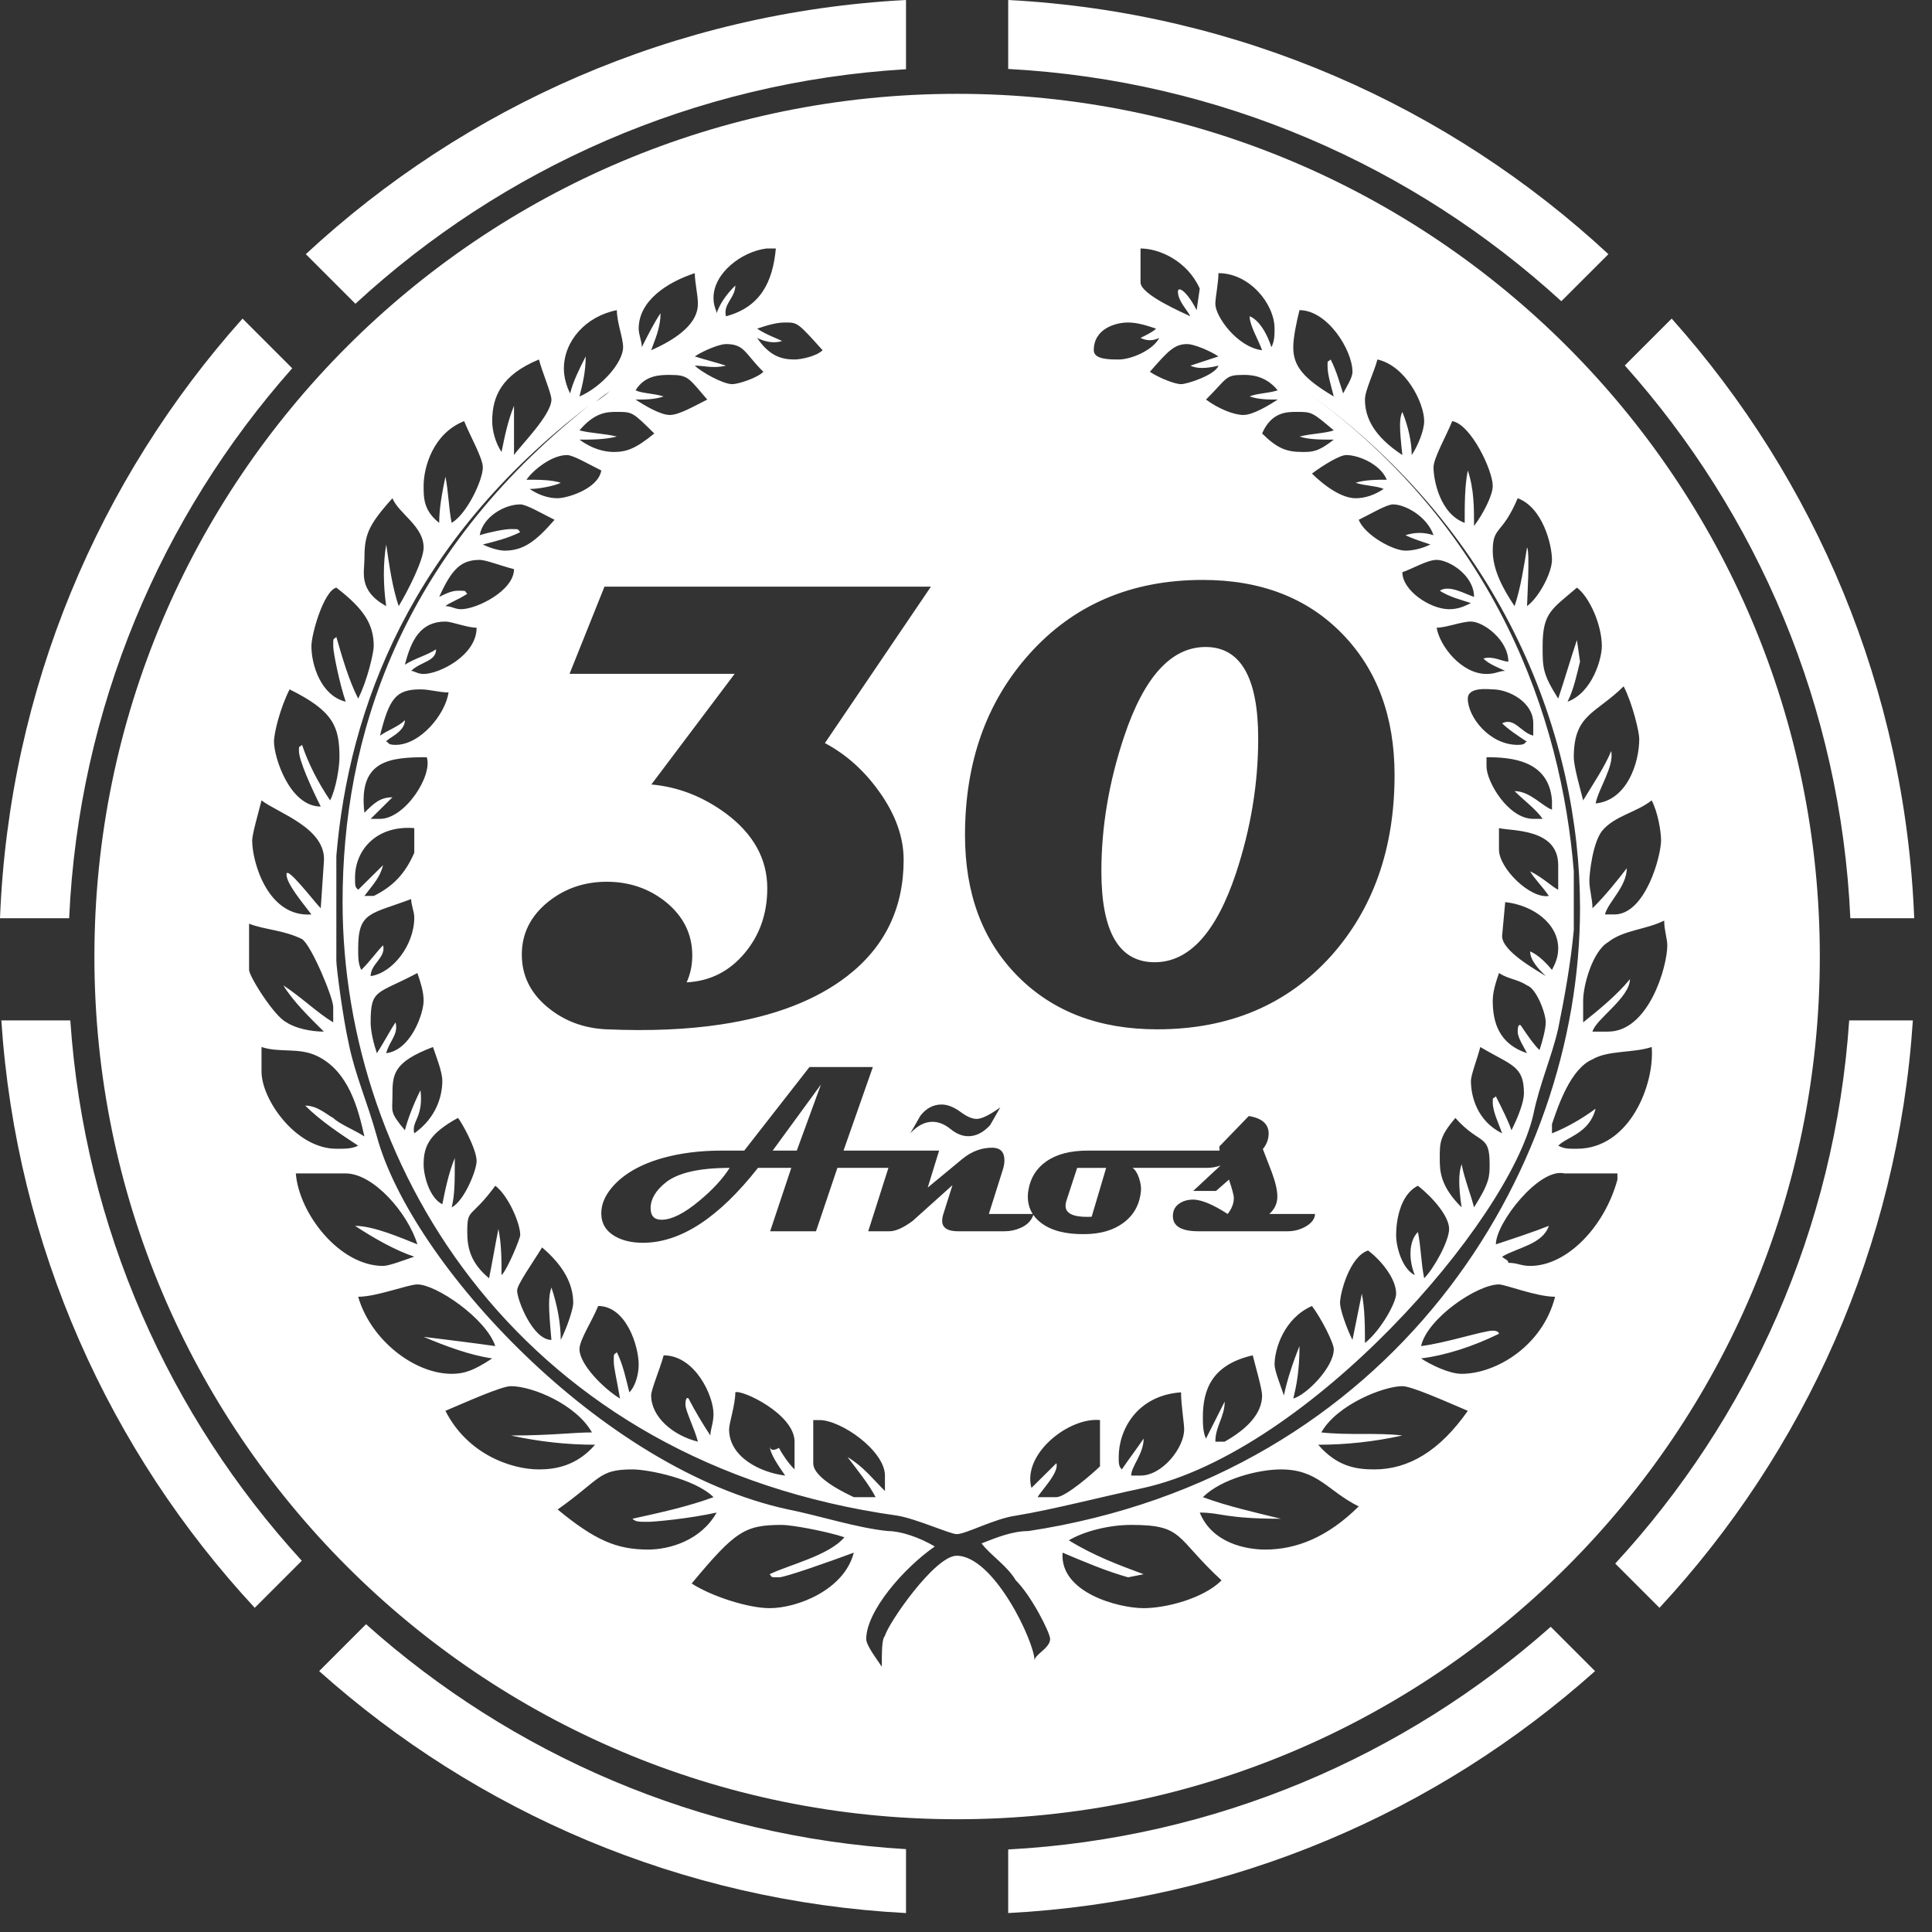
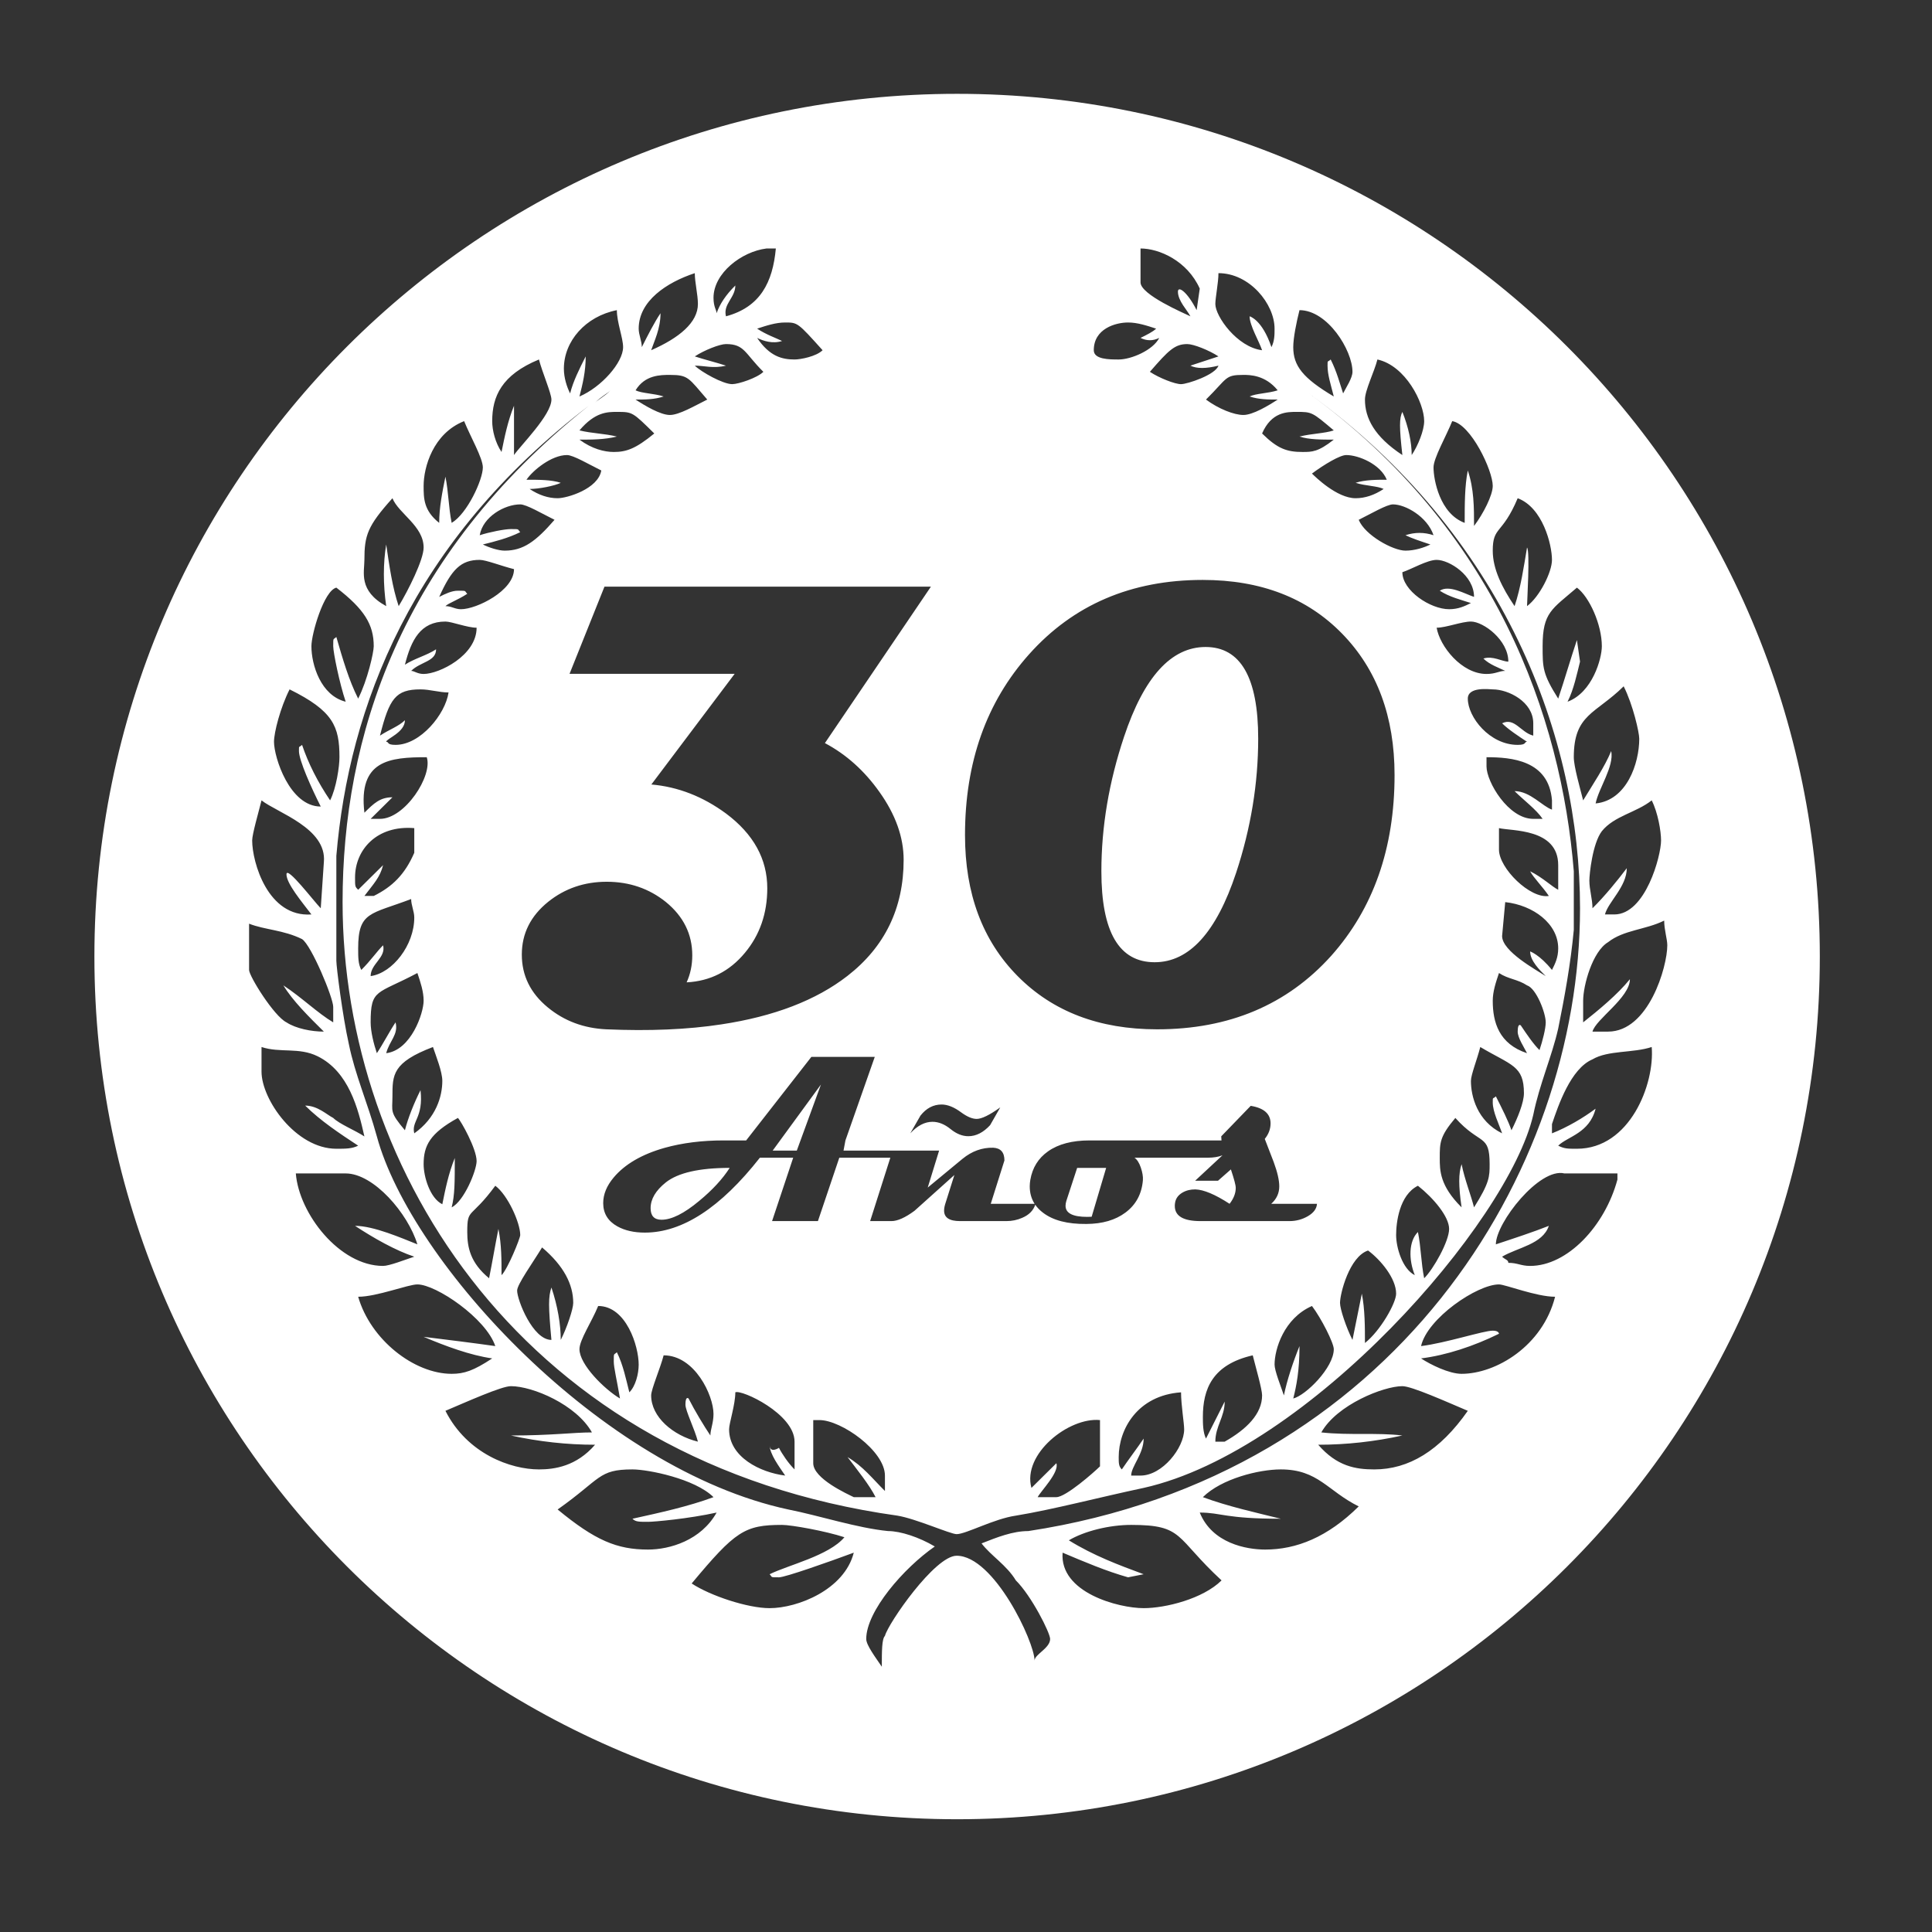
<svg xmlns="http://www.w3.org/2000/svg" xmlns:ns1="http://www.serif.com/" version="1.1" xml:space="preserve" style="fill-rule:evenodd;clip-rule:evenodd;stroke-linejoin:round;stroke-miterlimit:1.414;" id="el_D3Bv1SEbf" viewBox="0 0 101 101">
  <rect x="0" y="0" width="101" height="101" fill="#333333" stroke="none" />
  <style>@-webkit-keyframes kf_el_tAOaOJrvkm_an_zAzH4Obph{0%{-webkit-transform: translate(50.035px, 50.005px) rotate(0deg) translate(-50.035px, -50.005px);transform: translate(50.035px, 50.005px) rotate(0deg) translate(-50.035px, -50.005px);}100%{-webkit-transform: translate(50.035px, 50.005px) rotate(180deg) translate(-50.035px, -50.005px);transform: translate(50.035px, 50.005px) rotate(180deg) translate(-50.035px, -50.005px);}}@keyframes kf_el_tAOaOJrvkm_an_zAzH4Obph{0%{-webkit-transform: translate(50.035px, 50.005px) rotate(0deg) translate(-50.035px, -50.005px);transform: translate(50.035px, 50.005px) rotate(0deg) translate(-50.035px, -50.005px);}100%{-webkit-transform: translate(50.035px, 50.005px) rotate(180deg) translate(-50.035px, -50.005px);transform: translate(50.035px, 50.005px) rotate(180deg) translate(-50.035px, -50.005px);}}#el_D3Bv1SEbf *{-webkit-animation-duration: 3s;animation-duration: 3s;-webkit-animation-iteration-count: infinite;animation-iteration-count: infinite;-webkit-animation-timing-function: cubic-bezier(0, 0, 1, 1);animation-timing-function: cubic-bezier(0, 0, 1, 1);}#el_bdGYxJo4Ck{fill: #fff;}#el_tAOaOJrvkm{fill: #fff;}#el_tAOaOJrvkm_an_zAzH4Obph{-webkit-animation-fill-mode: backwards;animation-fill-mode: backwards;-webkit-transform: translate(50.035px, 50.005px) rotate(0deg) translate(-50.035px, -50.005px);transform: translate(50.035px, 50.005px) rotate(0deg) translate(-50.035px, -50.005px);-webkit-animation-name: kf_el_tAOaOJrvkm_an_zAzH4Obph;animation-name: kf_el_tAOaOJrvkm_an_zAzH4Obph;-webkit-animation-timing-function: cubic-bezier(0, 0, 1, 1);animation-timing-function: cubic-bezier(0, 0, 1, 1);}</style>
-   <path id="el_bdGYxJo4Ck" ns1:id="Trazado compuesto" d="M70.164,33.128c1.827,1.873 2.74,4.339 2.74,7.39c0,3.825 -1.108,6.98 -3.319,9.457c-2.306,2.558 -5.336,3.835 -9.095,3.835c-3.025,0 -5.453,-0.926 -7.291,-2.783c-1.838,-1.858 -2.751,-4.312 -2.751,-7.369c0,-3.803 1.114,-6.953 3.353,-9.457c2.311,-2.585 5.335,-3.884 9.072,-3.884c3.036,0 5.464,0.937 7.291,2.811Zm-38.564,-2.46l17.066,0l-5.542,8.179c1.114,0.592 2.061,1.441 2.846,2.548c0.846,1.183 1.27,2.372 1.27,3.556c0,2.52 -0.98,4.547 -2.941,6.07c-1.637,1.271 -3.837,2.115 -6.589,2.531c-1.754,0.269 -3.759,0.356 -6.015,0.258c-1.175,-0.055 -2.194,-0.433 -3.057,-1.145c-0.908,-0.745 -1.359,-1.666 -1.359,-2.762c0,-1.095 0.456,-2.016 1.381,-2.761c0.869,-0.696 1.888,-1.046 3.057,-1.046c1.187,0 2.217,0.356 3.092,1.057c0.919,0.751 1.381,1.682 1.381,2.789c0,0.515 -0.1,0.986 -0.295,1.413c1.236,-0.065 2.25,-0.58 3.052,-1.55c0.774,-0.932 1.164,-2.055 1.164,-3.37c0,-1.528 -0.719,-2.832 -2.156,-3.906c-1.214,-0.893 -2.512,-1.397 -3.904,-1.518l4.355,-5.785l-8.632,0l1.826,-4.558Zm12.497,29.483l4.997,0l-0.595,1.932l1.817,-1.502c0.493,-0.402 1.027,-0.595 1.605,-0.581c0.391,0.019 0.588,0.24 0.588,0.666c0,0.16 -0.033,0.337 -0.1,0.532l-0.715,2.266l2.293,0c-0.17,-0.265 -0.255,-0.569 -0.255,-0.915c0,-0.113 0.012,-0.226 0.031,-0.339c0.109,-0.631 0.414,-1.127 0.924,-1.487c0.54,-0.382 1.263,-0.572 2.169,-0.572l6.901,0c-0.008,-0.068 -0.013,-0.14 -0.014,-0.214l1.541,-1.594c0.692,0.113 1.038,0.419 1.038,0.918c0,0.292 -0.102,0.563 -0.303,0.81l0.469,1.216c0.192,0.523 0.289,0.944 0.289,1.264c0,0.358 -0.14,0.661 -0.42,0.913l2.392,0c-0.017,0.254 -0.173,0.468 -0.469,0.643c-0.297,0.174 -0.619,0.261 -0.97,0.261l-4.652,0c-0.896,0 -1.342,-0.264 -1.342,-0.791c0,-0.047 0.003,-0.096 0.012,-0.153c0.033,-0.235 0.164,-0.416 0.391,-0.548c0.195,-0.113 0.42,-0.167 0.671,-0.165c0.438,0.014 1.036,0.264 1.789,0.753c0.214,-0.273 0.323,-0.551 0.323,-0.833c0,-0.141 -0.086,-0.461 -0.254,-0.965l-0.675,0.593l-1.195,0l1.43,-1.33c-0.212,0.084 -0.469,0.125 -0.771,0.125l-3.828,0c0.135,0.095 0.247,0.269 0.332,0.52c0.085,0.255 0.121,0.473 0.107,0.657c-0.06,0.72 -0.363,1.283 -0.913,1.692c-0.526,0.393 -1.209,0.591 -2.048,0.595c-0.976,0.01 -1.727,-0.183 -2.254,-0.583c-0.168,-0.126 -0.305,-0.267 -0.413,-0.422c-0.103,0.307 -0.331,0.536 -0.684,0.685c-0.256,0.113 -0.531,0.17 -0.822,0.17l-2.425,0c-0.557,0 -0.834,-0.181 -0.834,-0.549c0,-0.122 0.028,-0.263 0.085,-0.428l0.453,-1.433l-2.084,1.871c-0.488,0.36 -0.891,0.539 -1.206,0.539l-1.114,0l1.056,-3.314l-2.668,0l-1.118,3.314l-2.397,0l1.105,-3.314l-1.742,0c-2.053,2.613 -4.055,3.916 -6.013,3.916c-0.569,0 -1.05,-0.11 -1.439,-0.327c-0.493,-0.275 -0.739,-0.68 -0.739,-1.217c0,-0.456 0.182,-0.901 0.547,-1.336c0.586,-0.697 1.474,-1.214 2.664,-1.551c0.929,-0.259 1.958,-0.388 3.084,-0.388l1.178,0l3.41,-4.368l3.314,0l-1.534,4.368Zm6.961,-1.657c0.261,0 0.671,-0.2 1.233,-0.602l-0.531,0.929c-0.356,0.386 -0.735,0.577 -1.138,0.577c-0.315,0 -0.625,-0.125 -0.934,-0.377c-0.308,-0.249 -0.621,-0.376 -0.943,-0.376c-0.4,0 -0.787,0.202 -1.157,0.602l0.531,-0.925c0.304,-0.386 0.671,-0.581 1.105,-0.581c0.315,0 0.659,0.139 1.031,0.417c0.308,0.225 0.576,0.336 0.803,0.336Zm-10.499,-45.504c-0.163,1.773 -0.815,3.063 -2.607,3.546c-0.163,-0.644 0.489,-0.967 0.489,-1.611c-0.489,0.483 -0.815,0.967 -0.978,1.45c0,-0.161 -0.163,-0.322 -0.163,-0.806c0,-1.289 1.466,-2.417 2.77,-2.579l0.489,0Zm22.161,2.096l-0.163,1.128c-0.489,-0.967 -0.978,-1.289 -0.978,-0.967c0,0.483 0.489,0.967 0.652,1.289c-0.326,-0.161 -2.607,-1.128 -2.607,-1.773l0,-1.773c0.978,0 2.444,0.645 3.096,2.096Zm-26.235,0.806c0,0.967 -0.978,1.773 -2.444,2.417c0.163,-0.483 0.489,-1.128 0.489,-1.934c-0.326,0.484 -0.652,1.128 -0.978,1.773c0,-0.322 -0.163,-0.645 -0.163,-0.967c0,-1.451 1.467,-2.418 2.933,-2.901c0,0.483 0.163,1.128 0.163,1.612Zm30.146,1.289c0,0.322 0,0.645 -0.163,0.967c-0.489,-1.45 -1.141,-1.612 -1.141,-1.612c0,0.484 0.489,1.29 0.652,1.773c-1.304,-0.161 -2.444,-1.773 -2.444,-2.417c0,-0.323 0.163,-1.129 0.163,-1.612c1.629,0 2.933,1.612 2.933,2.901Zm-34.057,0.967c0,0.806 -1.14,2.095 -2.281,2.579c0.163,-0.645 0.326,-1.289 0.326,-2.095c-0.326,0.644 -0.652,1.289 -0.815,1.934c-0.163,-0.323 -0.326,-0.806 -0.326,-1.29c0,-1.45 1.141,-2.74 2.77,-3.062c0,0.645 0.326,1.451 0.326,1.934Zm38.13,1.29c0,0.322 -0.326,0.805 -0.489,1.128c-0.162,-0.484 -0.325,-1.128 -0.651,-1.773c-0.163,0.161 -0.163,0 -0.163,0.322c0,0.484 0.163,0.967 0.326,1.612c-1.63,-0.967 -2.119,-1.612 -2.119,-2.579c0,-0.483 0.163,-1.289 0.326,-1.934c1.467,0 2.77,2.095 2.77,3.224Zm-27.701,-1.129c-0.326,0.323 -1.141,0.484 -1.466,0.484c-0.652,0 -1.304,-0.161 -1.956,-1.128c0.326,0.161 0.815,0.322 1.304,0.161c-0.326,-0.161 -0.815,-0.323 -1.304,-0.645c0.489,-0.161 0.978,-0.322 1.467,-0.322c0.651,0 0.651,0 1.955,1.45Zm17.436,-1.128c-0.163,0.161 -0.489,0.322 -0.815,0.484c0.326,0.161 0.652,0.161 0.978,0c-0.326,0.644 -1.467,1.128 -2.119,1.128c-0.489,0 -1.303,0 -1.303,-0.484c0,-1.128 1.14,-1.45 1.792,-1.45c0.489,0 0.978,0.161 1.467,0.322Zm-20.532,2.257c-0.326,0.322 -1.304,0.644 -1.629,0.644c-0.489,0 -1.63,-0.644 -1.956,-0.967c0.489,0 0.978,0.161 1.63,0c-0.489,-0.161 -1.141,-0.322 -1.63,-0.483c0.489,-0.323 1.304,-0.645 1.63,-0.645c0.977,0 0.977,0.484 1.955,1.451Zm23.791,-0.806l-1.467,0.483c0.326,0.161 0.815,0.161 1.467,0c-0.163,0.484 -1.63,0.967 -1.956,0.967c-0.326,0 -1.14,-0.322 -1.629,-0.644c0.977,-1.129 1.303,-1.451 1.955,-1.451c0.326,0 1.141,0.322 1.63,0.645Zm-34.871,2.256c0,0.806 -1.63,2.418 -1.956,2.901l0,-2.578c-0.326,0.805 -0.489,1.611 -0.652,2.417c-0.326,-0.483 -0.488,-1.128 -0.488,-1.612c0,-1.289 0.488,-2.417 2.444,-3.223c0.163,0.645 0.652,1.773 0.652,2.095Zm45.625,1.128c0,0.484 -0.326,1.29 -0.652,1.773c0,-0.644 -0.163,-1.45 -0.488,-2.256c-0.163,0.322 -0.163,0.806 0,2.256c-1.467,-0.967 -1.956,-1.934 -1.956,-2.901c0,-0.483 0.489,-1.45 0.652,-2.095c1.466,0.322 2.444,2.256 2.444,3.223Zm-37.478,-1.128c-0.652,0.323 -1.467,0.806 -1.955,0.806c-0.489,0 -1.304,-0.483 -1.793,-0.806c0.489,0 0.978,0 1.467,-0.161c-0.489,-0.161 -1.141,-0.161 -1.467,-0.322c0.489,-0.806 1.304,-0.806 1.793,-0.806c0.977,0 0.977,0.161 1.955,1.289Zm29.82,-0.483c-0.489,0.161 -1.141,0.161 -1.467,0.322c0.489,0.161 0.978,0.161 1.467,0.161c-0.489,0.323 -1.304,0.806 -1.793,0.806c-0.489,0 -1.303,-0.322 -1.955,-0.806c1.14,-1.128 0.977,-1.289 1.955,-1.289c0.326,0 1.141,0 1.793,0.806Zm-35.686,0.644c0.326,-0.322 0.652,-0.483 0.815,-0.644c-0.326,0.322 -0.652,0.483 -0.815,0.644Zm51.492,26.433c0,13.862 -9.777,29.657 -28.842,32.558c-0.815,0 -1.63,0.323 -2.445,0.645c0.489,0.645 1.304,1.128 1.793,1.934c0.815,0.806 1.792,2.74 1.792,3.063c0,0.483 -0.814,0.805 -0.814,1.128c0,-0.967 -2.119,-5.48 -4.074,-5.48c-1.141,0 -3.585,3.546 -3.748,4.19c-0.163,0.162 -0.163,0.806 -0.163,1.612c-0.326,-0.483 -0.815,-1.128 -0.815,-1.45c0,-1.451 1.956,-3.708 3.585,-4.836c-0.815,-0.483 -1.792,-0.806 -2.444,-0.806c-1.629,-0.161 -3.585,-0.806 -5.214,-1.128c-9.777,-2.095 -19.717,-12.894 -21.51,-19.502c-0.488,-1.773 -1.14,-3.224 -1.466,-4.836c-0.326,-1.45 -0.652,-4.029 -0.652,-4.352l0,-5.48c0.652,-7.736 3.911,-16.44 13.199,-23.531c-9.94,7.897 -12.873,17.407 -12.873,25.949c0,14.023 9.451,29.334 29.005,32.074c0.978,0.162 2.77,0.967 3.096,0.967c0.489,0 1.955,-0.805 3.096,-0.967c1.955,-0.322 4.399,-0.967 6.681,-1.45c8.636,-1.934 19.065,-13.861 20.368,-19.503c0.326,-1.611 0.978,-3.062 1.304,-4.513c0.326,-1.611 0.652,-3.384 0.815,-5.157l0,-3.063c-0.652,-8.059 -4.074,-17.89 -13.851,-24.982c10.266,7.414 14.177,18.052 14.177,26.916Zm-48.396,-24.821c-0.978,0.806 -1.467,0.967 -2.118,0.967c-0.489,0 -1.141,-0.161 -1.793,-0.645c0.652,0 1.304,0 1.955,-0.161c-0.651,-0.161 -1.303,-0.161 -1.955,-0.322c0.815,-0.967 1.467,-0.967 1.955,-0.967c0.815,0 0.815,0 1.956,1.128Zm35.523,-0.161c-0.489,0.161 -1.141,0.161 -1.793,0.322c0.489,0.161 1.141,0.161 1.793,0.161c-0.815,0.645 -1.141,0.645 -1.63,0.645c-0.815,0 -1.303,-0.161 -2.118,-0.967c0.489,-1.128 1.303,-1.128 1.792,-1.128c0.815,0 0.815,0 1.956,0.967Zm-44.485,1.934c0,0.645 -0.815,2.418 -1.63,2.901c-0.163,-0.806 -0.163,-1.611 -0.326,-2.417c-0.163,0.806 -0.326,1.611 -0.326,2.417c-0.814,-0.644 -0.814,-1.289 -0.814,-1.934c0,-0.967 0.488,-2.74 2.118,-3.385c0.326,0.806 0.978,1.935 0.978,2.418Zm52.795,0.967c0,0.484 -0.489,1.451 -0.978,2.095c0,-0.967 0,-1.934 -0.326,-2.901c-0.163,0.806 -0.163,1.773 -0.163,2.74c-1.303,-0.483 -1.629,-2.256 -1.629,-2.901c0,-0.483 0.652,-1.612 0.978,-2.418c0.977,0.162 2.118,2.579 2.118,3.385Zm-46.603,-0.806c-0.163,0.967 -1.793,1.451 -2.282,1.451c-0.488,0 -0.977,-0.161 -1.466,-0.484c0.489,0 1.304,-0.161 1.629,-0.322c-0.488,-0.161 -1.14,-0.161 -1.792,-0.161c0.326,-0.484 1.304,-1.29 2.118,-1.29c0.326,0 1.141,0.484 1.793,0.806Zm41.063,0.484c-0.489,0 -1.141,0 -1.63,0.161c0.489,0.161 1.141,0.161 1.467,0.322c-0.489,0.323 -0.978,0.484 -1.467,0.484c-0.977,0 -2.118,-1.128 -2.281,-1.29c0.652,-0.483 1.467,-0.967 1.792,-0.967c0.652,0 1.793,0.484 2.119,1.29Zm-50.351,3.546c0,0.644 -0.815,2.256 -1.304,3.062c-0.326,-0.967 -0.489,-2.095 -0.652,-3.223c-0.163,0.967 -0.163,2.095 0,3.223c-1.466,-0.806 -1.14,-1.773 -1.14,-2.418c0,-1.289 0.163,-1.773 1.466,-3.223c0.326,0.806 1.63,1.45 1.63,2.579Zm58.987,0.644c0,0.645 -0.652,1.935 -1.304,2.418c0,-0.161 0.163,-2.901 0,-3.062c-0.162,0.967 -0.325,2.095 -0.651,3.062c-0.652,-0.967 -1.141,-1.934 -1.141,-2.901c0,-1.29 0.489,-0.806 1.304,-2.74c1.303,0.483 1.792,2.418 1.792,3.223Zm-52.143,-2.095c-0.978,1.128 -1.63,1.612 -2.608,1.612c-0.326,0 -0.814,-0.161 -1.14,-0.322c0.651,-0.162 1.303,-0.323 1.955,-0.645c-0.163,-0.161 0,-0.161 -0.489,-0.161c-0.326,0 -1.14,0.161 -1.629,0.322c0.163,-0.967 1.303,-1.612 2.118,-1.612c0.326,0 1.141,0.484 1.793,0.806Zm45.951,0.806c-0.489,-0.161 -0.978,-0.161 -1.467,0c0.326,0.161 0.815,0.322 1.304,0.484c-0.326,0.161 -0.815,0.322 -1.304,0.322c-0.651,0 -2.118,-0.806 -2.444,-1.612c0.652,-0.322 1.467,-0.806 1.793,-0.806c0.651,0 1.792,0.645 2.118,1.612Zm-48.07,1.773c0,1.128 -1.955,2.095 -2.77,2.095c-0.326,0 -0.489,-0.161 -0.815,-0.161c0.163,-0.161 0.652,-0.322 1.141,-0.645c-0.163,-0.161 0,-0.161 -0.489,-0.161c-0.326,0 -0.652,0.161 -0.978,0.323c0.652,-1.451 1.141,-1.935 2.119,-1.935c0.326,0 1.14,0.323 1.792,0.484Zm50.188,1.451c-0.489,-0.162 -1.303,-0.645 -1.792,-0.323c0.489,0.323 1.141,0.484 1.629,0.645c-0.326,0.161 -0.651,0.322 -1.14,0.322c-0.978,0 -2.444,-0.967 -2.444,-1.934c0.488,-0.161 1.303,-0.645 1.792,-0.645c0.652,0 1.955,0.806 1.955,1.935Zm-57.521,2.578c0,0.323 -0.325,1.773 -0.814,2.74c-0.489,-0.967 -0.815,-2.095 -1.141,-3.223c-0.163,0.161 -0.163,0 -0.163,0.483c0,0.323 0.326,1.935 0.652,2.902c-1.304,-0.323 -1.792,-1.935 -1.792,-2.902c0,-0.644 0.651,-2.901 1.303,-3.062c1.467,1.128 1.955,1.934 1.955,3.062Zm64.202,0c0,0.645 -0.489,2.418 -1.792,2.902c0.326,-0.645 0.489,-1.451 0.652,-2.096l-0.163,-1.128c-0.326,0.967 -0.652,2.095 -0.978,3.062c-0.815,-1.289 -0.815,-1.611 -0.815,-2.74c0,-1.773 0.489,-1.934 1.793,-3.062c0.651,0.484 1.303,1.934 1.303,3.062Zm-58.824,-0.967c0,1.451 -1.956,2.418 -2.77,2.418c-0.326,0 -0.489,-0.161 -0.652,-0.161c0.489,-0.484 1.303,-0.484 1.303,-1.128c-0.488,0.322 -1.14,0.483 -1.629,0.805c0.326,-1.289 0.815,-2.256 2.118,-2.256c0.326,0 1.141,0.322 1.63,0.322Zm53.936,1.773c-0.326,0 -0.815,-0.322 -1.304,-0.161c0.326,0.322 0.815,0.484 1.141,0.645c-0.326,0 -0.489,0.161 -0.978,0.161c-1.303,0 -2.444,-1.451 -2.607,-2.418c0.489,0 1.304,-0.322 1.792,-0.322c0.652,0 1.956,0.967 1.956,2.095Zm6.844,4.03c0,1.289 -0.652,3.223 -2.282,3.384c0.163,-0.805 0.978,-1.934 0.815,-2.74c-0.326,0.806 -0.978,1.773 -1.466,2.579c-0.163,-0.644 -0.489,-1.773 -0.489,-2.256c0,-2.257 1.14,-2.257 2.607,-3.707c0.489,0.967 0.815,2.417 0.815,2.74Zm-67.95,0.967c0,0.483 -0.163,1.612 -0.489,2.256c-0.652,-0.967 -1.14,-1.934 -1.466,-2.901c-0.163,0.161 -0.163,0 -0.163,0.322c0,0.484 0.652,1.935 1.14,2.902c-1.629,0 -2.444,-2.579 -2.444,-3.385c0,-0.484 0.326,-1.773 0.815,-2.74c2.281,1.128 2.607,1.934 2.607,3.546Zm5.703,-3.385c-0.163,1.128 -1.466,2.74 -2.77,2.74c-0.489,0 -0.326,-0.161 -0.489,-0.161c0,-0.161 0.978,-0.484 0.978,-1.128c-0.326,0.322 -0.815,0.483 -1.304,0.806c0.489,-1.935 0.815,-2.418 2.119,-2.418c0.489,0 0.977,0.161 1.466,0.161Zm56.706,1.612l0,0.645c-0.651,-0.162 -0.977,-0.968 -1.629,-0.645c0.326,0.322 0.815,0.645 1.303,0.967c-0.162,0 0,0.161 -0.488,0.161c-1.467,0 -2.608,-1.451 -2.608,-2.418c0,-0.644 1.141,-0.483 1.304,-0.483c0.815,0 2.118,0.645 2.118,1.773Zm-60.291,4.996l-0.488,0l1.14,-1.128c-0.652,0 -0.978,0.322 -1.466,0.806c-0.326,-2.74 1.303,-2.901 3.259,-2.901c0.325,0.967 -1.141,3.223 -2.445,3.223Zm61.269,-0.967l0,0.484c-0.489,-0.161 -1.141,-0.967 -1.955,-0.967c0.489,0.483 1.14,0.967 1.466,1.45l-0.489,0c-1.303,0 -2.444,-1.934 -2.444,-2.74l0,-0.483c1.304,0 3.259,0.161 3.422,2.256Zm-64.202,3.224l-0.163,2.417c-0.326,-0.322 -1.792,-2.256 -1.792,-1.773c0,0.484 0.815,1.451 1.304,2.096c-2.282,0.161 -3.097,-2.74 -3.097,-3.868c0,-0.323 0.326,-1.451 0.489,-2.096c0.815,0.645 3.422,1.451 3.259,3.224Zm69.905,-1.128c0,0.805 -0.814,3.868 -2.444,3.868l-0.489,0c0.163,-0.645 1.141,-1.451 1.141,-2.418c-0.489,0.645 -1.141,1.451 -1.793,2.095c0,-0.483 -0.163,-0.967 -0.163,-1.45c0,-0.323 0.163,-1.934 0.652,-2.579c0.652,-0.806 1.793,-0.967 2.607,-1.612c0.326,0.645 0.489,1.612 0.489,2.096Zm-65.179,0.644c-0.489,1.128 -1.141,1.773 -2.119,2.257l-0.488,0c0.488,-0.645 0.814,-0.967 0.977,-1.612l-1.303,1.289c-0.163,-0.161 -0.163,-0.161 -0.163,-0.644c0,-1.451 1.14,-2.74 3.096,-2.579l0,1.289Zm59.802,0.645l0,1.289c-0.326,-0.161 -0.815,-0.644 -1.467,-0.967c0.163,0.323 0.652,0.806 0.978,1.29c-0.978,0.161 -2.607,-1.451 -2.607,-2.418l0,-1.128c0.652,0.161 3.096,0 3.096,1.934Zm-59.802,2.74c0,1.451 -1.141,2.901 -2.281,3.062c0,-0.644 0.814,-0.967 0.651,-1.611c-0.326,0.322 -0.651,0.805 -1.14,1.289c-0.163,-0.322 -0.163,-0.645 -0.163,-1.128c0,-1.934 0.652,-1.773 2.77,-2.579c0,0.322 0.163,0.645 0.163,0.967Zm59.802,1.612c0,0.483 -0.163,0.806 -0.326,1.128c-0.652,-0.806 -1.141,-0.967 -1.141,-0.967c0,0.483 0.489,0.967 0.815,1.289c-0.489,-0.322 -2.281,-1.289 -2.281,-2.095l0.163,-1.773c1.466,0.161 2.77,1.128 2.77,2.418Zm5.703,-0.161c0,1.128 -0.978,4.513 -3.096,4.513l-0.815,0c0.163,-0.645 1.956,-1.773 1.956,-2.74c-0.652,0.805 -1.63,1.611 -2.444,2.256l0,-1.128c0,-0.806 0.488,-2.579 1.303,-3.063c0.815,-0.644 1.956,-0.644 2.933,-1.128c0,0.484 0.163,0.967 0.163,1.29Zm-71.371,-0.323c0.489,0.323 1.629,3.063 1.629,3.546l0,0.806c-0.815,-0.484 -1.629,-1.289 -2.607,-1.934c0.489,0.806 1.304,1.612 2.118,2.418c-0.651,0 -1.466,-0.162 -1.955,-0.484c-0.652,-0.322 -1.955,-2.418 -1.955,-2.74l0,-2.418c0.814,0.323 1.792,0.323 2.77,0.806Zm6.355,3.224c0,0.644 -0.652,2.579 -1.956,2.74c0.163,-0.645 0.652,-0.967 0.489,-1.612c-0.326,0.484 -0.652,1.128 -0.978,1.612c-0.163,-0.484 -0.325,-1.128 -0.325,-1.612c0,-1.773 0.325,-1.451 2.444,-2.579c0.163,0.484 0.326,0.967 0.326,1.451Zm57.683,-0.806c0.489,0.161 0.978,1.45 0.978,1.934c0,0.322 -0.163,0.967 -0.326,1.451c-0.326,-0.323 -0.652,-0.806 -0.977,-1.29c0,0 -0.163,-0.161 -0.163,0.323c0,0.322 0.326,0.805 0.488,1.128c-1.466,-0.484 -1.792,-1.612 -1.792,-2.74c0,-0.484 0.163,-0.967 0.326,-1.451c0.489,0.323 0.978,0.323 1.466,0.645Zm-63.224,3.707c1.63,0.806 2.119,2.74 2.445,4.191c-0.489,-0.323 -1.304,-0.645 -1.63,-0.967c-0.326,-0.162 -0.815,-0.645 -1.466,-0.645c0.814,0.806 1.792,1.45 2.77,2.095c-0.326,0.161 -0.652,0.161 -1.141,0.161c-2.118,0 -3.911,-2.579 -3.911,-4.029l0,-1.29c0.978,0.323 1.956,0 2.933,0.484Zm6.518,1.289c0,0.806 -0.326,1.935 -1.466,2.74c-0.163,-0.644 0.489,-0.805 0.326,-2.256c-0.326,0.645 -0.652,1.451 -0.815,2.095c-0.815,-0.967 -0.652,-0.967 -0.652,-1.773c0,-1.128 0,-1.773 2.118,-2.579c0.163,0.484 0.489,1.29 0.489,1.773Zm56.544,0.645c0,0.484 -0.326,1.29 -0.652,1.934c-0.163,-0.483 -0.489,-1.128 -0.815,-1.773c-0.163,0.161 -0.163,0 -0.163,0.323c0,0.483 0.326,1.128 0.489,1.611c-1.304,-0.644 -1.63,-1.934 -1.63,-2.74c0,-0.322 0.326,-1.128 0.489,-1.773c1.63,0.968 2.282,0.968 2.282,2.418Zm2.77,2.901c-0.489,0 -0.652,0 -0.978,-0.161c0.489,-0.483 1.629,-0.645 1.955,-1.934c-0.651,0.484 -1.466,0.967 -2.281,1.289l0,-0.483c0.326,-0.967 0.978,-2.901 2.118,-3.385c0.815,-0.483 2.119,-0.322 3.096,-0.645c0.163,1.935 -1.14,5.319 -3.91,5.319Zm-57.521,0.645c0,0.484 -0.652,2.095 -1.304,2.418c0.163,-0.645 0.163,-1.29 0.163,-2.579c-0.326,0.806 -0.489,1.612 -0.652,2.417c-0.651,-0.322 -0.977,-1.45 -0.977,-2.095c0,-0.967 0.326,-1.612 1.792,-2.417c0.163,0.161 0.978,1.611 0.978,2.256Zm52.958,0.161c0,0.645 0,0.967 -0.815,2.257c-0.163,-0.645 -0.489,-1.451 -0.651,-2.257c-0.163,0.484 -0.163,1.128 0,2.257c-1.141,-1.129 -1.141,-1.934 -1.141,-2.579c0,-0.806 0,-1.128 0.815,-2.095c1.303,1.45 1.792,0.805 1.792,2.417Zm-59.802,0.484c1.466,0 3.259,2.095 3.748,3.707c-0.815,-0.323 -2.282,-0.967 -3.259,-0.967c0.977,0.644 2.118,1.289 3.096,1.612c-0.489,0.161 -1.304,0.483 -1.63,0.483c-2.281,0 -4.399,-2.74 -4.562,-4.835l2.607,0Zm66.483,0l0,0.322c-0.652,2.418 -2.607,4.513 -4.563,4.513c-0.488,0 -0.651,-0.161 -1.14,-0.161c0,-0.161 -0.163,-0.161 -0.326,-0.322c0.815,-0.484 2.118,-0.645 2.444,-1.612c-0.815,0.322 -1.792,0.644 -2.77,0.967c0,-1.128 2.281,-4.03 3.585,-3.707l2.77,0Zm-57.358,3.223c0,0.161 -0.652,1.773 -0.978,2.096c0,-0.806 0,-1.612 -0.163,-2.418c-0.163,0.806 -0.325,1.773 -0.488,2.579c-0.978,-0.806 -1.141,-1.612 -1.141,-2.418c0,-1.289 0.163,-0.645 1.466,-2.418c0.652,0.484 1.304,1.935 1.304,2.579Zm48.559,-0.322c0,0.645 -0.815,2.095 -1.304,2.579c-0.163,-0.806 -0.163,-1.612 -0.326,-2.418c-0.489,0.484 -0.489,1.451 -0.163,2.257c-0.651,-0.323 -0.977,-1.451 -0.977,-2.096c0,-0.644 0.163,-2.095 1.14,-2.579c0.815,0.645 1.63,1.612 1.63,2.257Zm-45.789,3.868c0,0.323 -0.326,1.29 -0.652,1.934c0,-0.806 -0.163,-1.773 -0.488,-2.74c-0.163,0.484 -0.163,0.967 0,2.74c-0.978,0 -1.793,-2.095 -1.793,-2.579c0,-0.322 0.815,-1.45 1.304,-2.256c1.14,0.967 1.629,1.934 1.629,2.901Zm43.019,-0.483c0,0.483 -0.815,1.934 -1.63,2.578c0,-0.805 0,-1.772 -0.163,-2.578l-0.489,2.417c-0.326,-0.644 -0.651,-1.611 -0.651,-1.934c0,-0.483 0.488,-2.417 1.466,-2.74c0.652,0.484 1.467,1.451 1.467,2.257Zm-47.093,2.74c-1.14,-0.162 -2.444,-0.323 -3.747,-0.484c1.14,0.484 2.444,0.967 3.585,1.128c-0.978,0.645 -1.467,0.806 -2.119,0.806c-1.955,0 -4.236,-1.773 -4.888,-4.029c0.977,0 2.607,-0.645 3.096,-0.645c0.977,0 3.585,1.773 4.073,3.224Zm55.403,-2.579c-0.652,2.579 -3.096,4.029 -4.888,4.029c-0.652,0 -1.63,-0.483 -2.119,-0.806c1.304,-0.161 2.77,-0.644 4.074,-1.289c0,0 0,-0.161 -0.326,-0.161c-0.489,0 -2.444,0.644 -3.748,0.806c0.326,-1.451 2.933,-3.224 4.074,-3.224c0.326,0 1.955,0.645 2.933,0.645Zm-47.907,3.546c0,0.483 -0.163,1.128 -0.489,1.45c-0.163,-0.644 -0.326,-1.45 -0.652,-2.095c-0.162,0.161 -0.162,0 -0.162,0.484c0,0.322 0.162,0.967 0.325,1.934c-0.814,-0.484 -2.118,-1.773 -2.118,-2.579c0,-0.484 0.652,-1.451 0.978,-2.257c1.466,0 2.118,2.096 2.118,3.063Zm36.338,-0.806c0,0.967 -1.467,2.417 -2.119,2.579c0.163,-0.645 0.326,-1.451 0.326,-2.74c-0.326,0.806 -0.652,1.773 -0.815,2.578c-0.162,-0.483 -0.488,-1.289 -0.488,-1.611c0,-0.806 0.488,-2.418 1.955,-3.063c0.489,0.645 1.141,1.934 1.141,2.257Zm-32.427,3.385c0,0.483 -0.163,0.805 -0.163,1.128c-0.326,-0.484 -0.815,-1.29 -1.141,-1.934c0,0 -0.163,-0.162 -0.163,0.322c0,0.322 0.489,1.289 0.652,1.934c-1.303,-0.322 -2.444,-1.289 -2.444,-2.418c0,-0.322 0.489,-1.45 0.652,-2.095c1.629,0 2.607,2.095 2.607,3.063Zm28.679,-0.968c0,0.968 -0.815,1.773 -1.956,2.418l-0.488,0c0,-0.806 0.488,-1.289 0.488,-2.095l-0.977,1.934c-0.163,-0.322 -0.163,-0.806 -0.163,-1.128c0,-1.451 0.489,-2.74 2.607,-3.224c0.163,0.645 0.489,1.773 0.489,2.095Zm-35.034,1.935c-0.978,0 -2.118,0.161 -4.237,0.161c1.467,0.322 2.933,0.483 4.4,0.483c-0.978,1.129 -2.118,1.29 -2.933,1.29c-1.467,0 -3.748,-0.806 -4.889,-3.063c1.141,-0.483 2.933,-1.289 3.422,-1.289c1.141,0 3.422,0.967 4.237,2.418Zm45.788,-1.129c-1.466,2.096 -3.096,3.063 -4.888,3.063c-0.978,0 -1.955,-0.161 -2.933,-1.29c1.466,0 2.933,-0.161 4.4,-0.483c-1.304,-0.161 -2.771,0 -4.237,-0.161c0.815,-1.451 3.259,-2.418 4.237,-2.418c0.488,0 2.281,0.806 3.421,1.289Zm-35.196,1.612l0,1.451c-0.326,-0.323 -0.652,-0.806 -0.815,-1.128c0,0 -0.48,0.316 -0.489,-0.148c0.009,0.482 0.492,1.119 0.815,1.598c-1.304,-0.161 -2.933,-0.967 -2.933,-2.418c0,-0.322 0.326,-1.289 0.326,-1.934c0.325,-0.161 3.096,1.129 3.096,2.579Zm20.368,-0.645c0,0.968 -1.141,2.418 -2.281,2.418l-0.489,0c0,-0.483 0.652,-1.128 0.652,-1.934c-0.326,0.484 -0.815,1.128 -1.141,1.612c-0.163,-0.161 -0.163,-0.323 -0.163,-0.645c0,-1.451 0.978,-3.224 3.259,-3.385c0,0.645 0.163,1.612 0.163,1.934Zm-19.065,-0.483c1.141,0 3.422,1.612 3.422,2.901l0,0.806c-0.652,-0.645 -1.141,-1.289 -1.955,-1.773c0.489,0.645 1.14,1.451 1.466,2.095l-1.14,0c-0.326,-0.161 -2.119,-0.967 -2.119,-1.773l0,-2.256l0.326,0Zm14.665,2.418c-0.325,0.322 -1.792,1.611 -2.281,1.611l-0.977,0c0.162,-0.322 1.14,-1.289 0.977,-1.773l-1.303,1.29c-0.489,-1.773 1.955,-3.707 3.584,-3.546l0,2.418Zm-20.205,1.611c-1.304,0.484 -2.77,0.806 -4.237,1.129c0.163,0.161 0.326,0.161 0.815,0.161c0.326,0 2.118,-0.161 3.585,-0.484c-0.815,1.451 -2.444,1.934 -3.585,1.934c-1.63,0 -2.77,-0.483 -4.726,-2.095c2.282,-1.612 2.119,-2.095 3.911,-2.095c0.815,0 3.259,0.483 4.237,1.45Zm33.73,0.484c-1.629,1.612 -3.259,2.256 -4.888,2.256c-0.978,0 -2.77,-0.322 -3.422,-1.934c1.14,0 1.303,0.323 4.237,0.323c-1.304,-0.323 -2.771,-0.645 -4.074,-1.129c0.977,-0.967 2.933,-1.45 4.074,-1.45c1.955,0 2.444,1.128 4.073,1.934Zm-26.886,1.612c-0.815,0.967 -2.933,1.45 -3.911,1.934c0.163,0.161 0,0.161 0.489,0.161c0.326,0 2.607,-0.806 3.911,-1.289c-0.489,1.934 -2.934,2.901 -4.4,2.901c-1.141,0 -3.096,-0.645 -4.074,-1.29c2.282,-2.74 2.77,-3.062 4.726,-3.062c0.489,0 2.281,0.322 3.259,0.645Zm19.716,2.256c-0.977,0.967 -2.933,1.451 -4.073,1.451c-1.304,0 -4.4,-0.806 -4.237,-2.901c1.141,0.483 2.281,0.967 3.422,1.289l0.815,-0.161c-1.304,-0.484 -2.607,-0.967 -3.911,-1.773c0.815,-0.484 2.118,-0.806 3.259,-0.806c2.77,0 2.281,0.645 4.725,2.901Zm-58.925,-32.614c0,24.908 20.192,45.1 45.1,45.1c24.908,0 45.1,-20.192 45.1,-45.1c0,-24.909 -20.192,-45.1 -45.1,-45.1c-24.908,0 -45.1,20.191 -45.1,45.1Zm59.687,-4.38c0.769,-2.329 1.153,-4.668 1.153,-7.013c0,-3.189 -0.919,-4.789 -2.751,-4.789c-1.799,0 -3.219,1.567 -4.261,4.69c-0.791,2.367 -1.186,4.712 -1.186,7.035c0,3.172 0.924,4.755 2.785,4.755c1.804,0 3.224,-1.556 4.26,-4.678Zm-7.553,17.983l0.758,-2.554l-1.516,0l-0.565,1.725c-0.028,0.09 -0.042,0.177 -0.042,0.257c0,0.386 0.377,0.579 1.133,0.579l0.232,-0.007Zm-15.415,-3.457l1.263,-3.455l-2.524,3.455l1.261,0Zm-5.101,2.628c0.688,-0.567 1.218,-1.141 1.593,-1.725c-1.588,0 -2.702,0.255 -3.34,0.76c-0.53,0.424 -0.794,0.871 -0.794,1.347c0,0.404 0.19,0.604 0.572,0.604c0.523,0 1.18,-0.327 1.969,-0.986Z" />
+   <path id="el_bdGYxJo4Ck" ns1:id="Trazado compuesto" d="M70.164,33.128c1.827,1.873 2.74,4.339 2.74,7.39c0,3.825 -1.108,6.98 -3.319,9.457c-2.306,2.558 -5.336,3.835 -9.095,3.835c-3.025,0 -5.453,-0.926 -7.291,-2.783c-1.838,-1.858 -2.751,-4.312 -2.751,-7.369c0,-3.803 1.114,-6.953 3.353,-9.457c2.311,-2.585 5.335,-3.884 9.072,-3.884c3.036,0 5.464,0.937 7.291,2.811Zm-38.564,-2.46l17.066,0l-5.542,8.179c1.114,0.592 2.061,1.441 2.846,2.548c0.846,1.183 1.27,2.372 1.27,3.556c0,2.52 -0.98,4.547 -2.941,6.07c-1.637,1.271 -3.837,2.115 -6.589,2.531c-1.754,0.269 -3.759,0.356 -6.015,0.258c-1.175,-0.055 -2.194,-0.433 -3.057,-1.145c-0.908,-0.745 -1.359,-1.666 -1.359,-2.762c0,-1.095 0.456,-2.016 1.381,-2.761c0.869,-0.696 1.888,-1.046 3.057,-1.046c1.187,0 2.217,0.356 3.092,1.057c0.919,0.751 1.381,1.682 1.381,2.789c0,0.515 -0.1,0.986 -0.295,1.413c1.236,-0.065 2.25,-0.58 3.052,-1.55c0.774,-0.932 1.164,-2.055 1.164,-3.37c0,-1.528 -0.719,-2.832 -2.156,-3.906c-1.214,-0.893 -2.512,-1.397 -3.904,-1.518l4.355,-5.785l-8.632,0l1.826,-4.558Zm12.497,29.483l4.997,0l-0.595,1.932l1.817,-1.502c0.493,-0.402 1.027,-0.595 1.605,-0.581c0.391,0.019 0.588,0.24 0.588,0.666l-0.715,2.266l2.293,0c-0.17,-0.265 -0.255,-0.569 -0.255,-0.915c0,-0.113 0.012,-0.226 0.031,-0.339c0.109,-0.631 0.414,-1.127 0.924,-1.487c0.54,-0.382 1.263,-0.572 2.169,-0.572l6.901,0c-0.008,-0.068 -0.013,-0.14 -0.014,-0.214l1.541,-1.594c0.692,0.113 1.038,0.419 1.038,0.918c0,0.292 -0.102,0.563 -0.303,0.81l0.469,1.216c0.192,0.523 0.289,0.944 0.289,1.264c0,0.358 -0.14,0.661 -0.42,0.913l2.392,0c-0.017,0.254 -0.173,0.468 -0.469,0.643c-0.297,0.174 -0.619,0.261 -0.97,0.261l-4.652,0c-0.896,0 -1.342,-0.264 -1.342,-0.791c0,-0.047 0.003,-0.096 0.012,-0.153c0.033,-0.235 0.164,-0.416 0.391,-0.548c0.195,-0.113 0.42,-0.167 0.671,-0.165c0.438,0.014 1.036,0.264 1.789,0.753c0.214,-0.273 0.323,-0.551 0.323,-0.833c0,-0.141 -0.086,-0.461 -0.254,-0.965l-0.675,0.593l-1.195,0l1.43,-1.33c-0.212,0.084 -0.469,0.125 -0.771,0.125l-3.828,0c0.135,0.095 0.247,0.269 0.332,0.52c0.085,0.255 0.121,0.473 0.107,0.657c-0.06,0.72 -0.363,1.283 -0.913,1.692c-0.526,0.393 -1.209,0.591 -2.048,0.595c-0.976,0.01 -1.727,-0.183 -2.254,-0.583c-0.168,-0.126 -0.305,-0.267 -0.413,-0.422c-0.103,0.307 -0.331,0.536 -0.684,0.685c-0.256,0.113 -0.531,0.17 -0.822,0.17l-2.425,0c-0.557,0 -0.834,-0.181 -0.834,-0.549c0,-0.122 0.028,-0.263 0.085,-0.428l0.453,-1.433l-2.084,1.871c-0.488,0.36 -0.891,0.539 -1.206,0.539l-1.114,0l1.056,-3.314l-2.668,0l-1.118,3.314l-2.397,0l1.105,-3.314l-1.742,0c-2.053,2.613 -4.055,3.916 -6.013,3.916c-0.569,0 -1.05,-0.11 -1.439,-0.327c-0.493,-0.275 -0.739,-0.68 -0.739,-1.217c0,-0.456 0.182,-0.901 0.547,-1.336c0.586,-0.697 1.474,-1.214 2.664,-1.551c0.929,-0.259 1.958,-0.388 3.084,-0.388l1.178,0l3.41,-4.368l3.314,0l-1.534,4.368Zm6.961,-1.657c0.261,0 0.671,-0.2 1.233,-0.602l-0.531,0.929c-0.356,0.386 -0.735,0.577 -1.138,0.577c-0.315,0 -0.625,-0.125 -0.934,-0.377c-0.308,-0.249 -0.621,-0.376 -0.943,-0.376c-0.4,0 -0.787,0.202 -1.157,0.602l0.531,-0.925c0.304,-0.386 0.671,-0.581 1.105,-0.581c0.315,0 0.659,0.139 1.031,0.417c0.308,0.225 0.576,0.336 0.803,0.336Zm-10.499,-45.504c-0.163,1.773 -0.815,3.063 -2.607,3.546c-0.163,-0.644 0.489,-0.967 0.489,-1.611c-0.489,0.483 -0.815,0.967 -0.978,1.45c0,-0.161 -0.163,-0.322 -0.163,-0.806c0,-1.289 1.466,-2.417 2.77,-2.579l0.489,0Zm22.161,2.096l-0.163,1.128c-0.489,-0.967 -0.978,-1.289 -0.978,-0.967c0,0.483 0.489,0.967 0.652,1.289c-0.326,-0.161 -2.607,-1.128 -2.607,-1.773l0,-1.773c0.978,0 2.444,0.645 3.096,2.096Zm-26.235,0.806c0,0.967 -0.978,1.773 -2.444,2.417c0.163,-0.483 0.489,-1.128 0.489,-1.934c-0.326,0.484 -0.652,1.128 -0.978,1.773c0,-0.322 -0.163,-0.645 -0.163,-0.967c0,-1.451 1.467,-2.418 2.933,-2.901c0,0.483 0.163,1.128 0.163,1.612Zm30.146,1.289c0,0.322 0,0.645 -0.163,0.967c-0.489,-1.45 -1.141,-1.612 -1.141,-1.612c0,0.484 0.489,1.29 0.652,1.773c-1.304,-0.161 -2.444,-1.773 -2.444,-2.417c0,-0.323 0.163,-1.129 0.163,-1.612c1.629,0 2.933,1.612 2.933,2.901Zm-34.057,0.967c0,0.806 -1.14,2.095 -2.281,2.579c0.163,-0.645 0.326,-1.289 0.326,-2.095c-0.326,0.644 -0.652,1.289 -0.815,1.934c-0.163,-0.323 -0.326,-0.806 -0.326,-1.29c0,-1.45 1.141,-2.74 2.77,-3.062c0,0.645 0.326,1.451 0.326,1.934Zm38.13,1.29c0,0.322 -0.326,0.805 -0.489,1.128c-0.162,-0.484 -0.325,-1.128 -0.651,-1.773c-0.163,0.161 -0.163,0 -0.163,0.322c0,0.484 0.163,0.967 0.326,1.612c-1.63,-0.967 -2.119,-1.612 -2.119,-2.579c0,-0.483 0.163,-1.289 0.326,-1.934c1.467,0 2.77,2.095 2.77,3.224Zm-27.701,-1.129c-0.326,0.323 -1.141,0.484 -1.466,0.484c-0.652,0 -1.304,-0.161 -1.956,-1.128c0.326,0.161 0.815,0.322 1.304,0.161c-0.326,-0.161 -0.815,-0.323 -1.304,-0.645c0.489,-0.161 0.978,-0.322 1.467,-0.322c0.651,0 0.651,0 1.955,1.45Zm17.436,-1.128c-0.163,0.161 -0.489,0.322 -0.815,0.484c0.326,0.161 0.652,0.161 0.978,0c-0.326,0.644 -1.467,1.128 -2.119,1.128c-0.489,0 -1.303,0 -1.303,-0.484c0,-1.128 1.14,-1.45 1.792,-1.45c0.489,0 0.978,0.161 1.467,0.322Zm-20.532,2.257c-0.326,0.322 -1.304,0.644 -1.629,0.644c-0.489,0 -1.63,-0.644 -1.956,-0.967c0.489,0 0.978,0.161 1.63,0c-0.489,-0.161 -1.141,-0.322 -1.63,-0.483c0.489,-0.323 1.304,-0.645 1.63,-0.645c0.977,0 0.977,0.484 1.955,1.451Zm23.791,-0.806l-1.467,0.483c0.326,0.161 0.815,0.161 1.467,0c-0.163,0.484 -1.63,0.967 -1.956,0.967c-0.326,0 -1.14,-0.322 -1.629,-0.644c0.977,-1.129 1.303,-1.451 1.955,-1.451c0.326,0 1.141,0.322 1.63,0.645Zm-34.871,2.256c0,0.806 -1.63,2.418 -1.956,2.901l0,-2.578c-0.326,0.805 -0.489,1.611 -0.652,2.417c-0.326,-0.483 -0.488,-1.128 -0.488,-1.612c0,-1.289 0.488,-2.417 2.444,-3.223c0.163,0.645 0.652,1.773 0.652,2.095Zm45.625,1.128c0,0.484 -0.326,1.29 -0.652,1.773c0,-0.644 -0.163,-1.45 -0.488,-2.256c-0.163,0.322 -0.163,0.806 0,2.256c-1.467,-0.967 -1.956,-1.934 -1.956,-2.901c0,-0.483 0.489,-1.45 0.652,-2.095c1.466,0.322 2.444,2.256 2.444,3.223Zm-37.478,-1.128c-0.652,0.323 -1.467,0.806 -1.955,0.806c-0.489,0 -1.304,-0.483 -1.793,-0.806c0.489,0 0.978,0 1.467,-0.161c-0.489,-0.161 -1.141,-0.161 -1.467,-0.322c0.489,-0.806 1.304,-0.806 1.793,-0.806c0.977,0 0.977,0.161 1.955,1.289Zm29.82,-0.483c-0.489,0.161 -1.141,0.161 -1.467,0.322c0.489,0.161 0.978,0.161 1.467,0.161c-0.489,0.323 -1.304,0.806 -1.793,0.806c-0.489,0 -1.303,-0.322 -1.955,-0.806c1.14,-1.128 0.977,-1.289 1.955,-1.289c0.326,0 1.141,0 1.793,0.806Zm-35.686,0.644c0.326,-0.322 0.652,-0.483 0.815,-0.644c-0.326,0.322 -0.652,0.483 -0.815,0.644Zm51.492,26.433c0,13.862 -9.777,29.657 -28.842,32.558c-0.815,0 -1.63,0.323 -2.445,0.645c0.489,0.645 1.304,1.128 1.793,1.934c0.815,0.806 1.792,2.74 1.792,3.063c0,0.483 -0.814,0.805 -0.814,1.128c0,-0.967 -2.119,-5.48 -4.074,-5.48c-1.141,0 -3.585,3.546 -3.748,4.19c-0.163,0.162 -0.163,0.806 -0.163,1.612c-0.326,-0.483 -0.815,-1.128 -0.815,-1.45c0,-1.451 1.956,-3.708 3.585,-4.836c-0.815,-0.483 -1.792,-0.806 -2.444,-0.806c-1.629,-0.161 -3.585,-0.806 -5.214,-1.128c-9.777,-2.095 -19.717,-12.894 -21.51,-19.502c-0.488,-1.773 -1.14,-3.224 -1.466,-4.836c-0.326,-1.45 -0.652,-4.029 -0.652,-4.352l0,-5.48c0.652,-7.736 3.911,-16.44 13.199,-23.531c-9.94,7.897 -12.873,17.407 -12.873,25.949c0,14.023 9.451,29.334 29.005,32.074c0.978,0.162 2.77,0.967 3.096,0.967c0.489,0 1.955,-0.805 3.096,-0.967c1.955,-0.322 4.399,-0.967 6.681,-1.45c8.636,-1.934 19.065,-13.861 20.368,-19.503c0.326,-1.611 0.978,-3.062 1.304,-4.513c0.326,-1.611 0.652,-3.384 0.815,-5.157l0,-3.063c-0.652,-8.059 -4.074,-17.89 -13.851,-24.982c10.266,7.414 14.177,18.052 14.177,26.916Zm-48.396,-24.821c-0.978,0.806 -1.467,0.967 -2.118,0.967c-0.489,0 -1.141,-0.161 -1.793,-0.645c0.652,0 1.304,0 1.955,-0.161c-0.651,-0.161 -1.303,-0.161 -1.955,-0.322c0.815,-0.967 1.467,-0.967 1.955,-0.967c0.815,0 0.815,0 1.956,1.128Zm35.523,-0.161c-0.489,0.161 -1.141,0.161 -1.793,0.322c0.489,0.161 1.141,0.161 1.793,0.161c-0.815,0.645 -1.141,0.645 -1.63,0.645c-0.815,0 -1.303,-0.161 -2.118,-0.967c0.489,-1.128 1.303,-1.128 1.792,-1.128c0.815,0 0.815,0 1.956,0.967Zm-44.485,1.934c0,0.645 -0.815,2.418 -1.63,2.901c-0.163,-0.806 -0.163,-1.611 -0.326,-2.417c-0.163,0.806 -0.326,1.611 -0.326,2.417c-0.814,-0.644 -0.814,-1.289 -0.814,-1.934c0,-0.967 0.488,-2.74 2.118,-3.385c0.326,0.806 0.978,1.935 0.978,2.418Zm52.795,0.967c0,0.484 -0.489,1.451 -0.978,2.095c0,-0.967 0,-1.934 -0.326,-2.901c-0.163,0.806 -0.163,1.773 -0.163,2.74c-1.303,-0.483 -1.629,-2.256 -1.629,-2.901c0,-0.483 0.652,-1.612 0.978,-2.418c0.977,0.162 2.118,2.579 2.118,3.385Zm-46.603,-0.806c-0.163,0.967 -1.793,1.451 -2.282,1.451c-0.488,0 -0.977,-0.161 -1.466,-0.484c0.489,0 1.304,-0.161 1.629,-0.322c-0.488,-0.161 -1.14,-0.161 -1.792,-0.161c0.326,-0.484 1.304,-1.29 2.118,-1.29c0.326,0 1.141,0.484 1.793,0.806Zm41.063,0.484c-0.489,0 -1.141,0 -1.63,0.161c0.489,0.161 1.141,0.161 1.467,0.322c-0.489,0.323 -0.978,0.484 -1.467,0.484c-0.977,0 -2.118,-1.128 -2.281,-1.29c0.652,-0.483 1.467,-0.967 1.792,-0.967c0.652,0 1.793,0.484 2.119,1.29Zm-50.351,3.546c0,0.644 -0.815,2.256 -1.304,3.062c-0.326,-0.967 -0.489,-2.095 -0.652,-3.223c-0.163,0.967 -0.163,2.095 0,3.223c-1.466,-0.806 -1.14,-1.773 -1.14,-2.418c0,-1.289 0.163,-1.773 1.466,-3.223c0.326,0.806 1.63,1.45 1.63,2.579Zm58.987,0.644c0,0.645 -0.652,1.935 -1.304,2.418c0,-0.161 0.163,-2.901 0,-3.062c-0.162,0.967 -0.325,2.095 -0.651,3.062c-0.652,-0.967 -1.141,-1.934 -1.141,-2.901c0,-1.29 0.489,-0.806 1.304,-2.74c1.303,0.483 1.792,2.418 1.792,3.223Zm-52.143,-2.095c-0.978,1.128 -1.63,1.612 -2.608,1.612c-0.326,0 -0.814,-0.161 -1.14,-0.322c0.651,-0.162 1.303,-0.323 1.955,-0.645c-0.163,-0.161 0,-0.161 -0.489,-0.161c-0.326,0 -1.14,0.161 -1.629,0.322c0.163,-0.967 1.303,-1.612 2.118,-1.612c0.326,0 1.141,0.484 1.793,0.806Zm45.951,0.806c-0.489,-0.161 -0.978,-0.161 -1.467,0c0.326,0.161 0.815,0.322 1.304,0.484c-0.326,0.161 -0.815,0.322 -1.304,0.322c-0.651,0 -2.118,-0.806 -2.444,-1.612c0.652,-0.322 1.467,-0.806 1.793,-0.806c0.651,0 1.792,0.645 2.118,1.612Zm-48.07,1.773c0,1.128 -1.955,2.095 -2.77,2.095c-0.326,0 -0.489,-0.161 -0.815,-0.161c0.163,-0.161 0.652,-0.322 1.141,-0.645c-0.163,-0.161 0,-0.161 -0.489,-0.161c-0.326,0 -0.652,0.161 -0.978,0.323c0.652,-1.451 1.141,-1.935 2.119,-1.935c0.326,0 1.14,0.323 1.792,0.484Zm50.188,1.451c-0.489,-0.162 -1.303,-0.645 -1.792,-0.323c0.489,0.323 1.141,0.484 1.629,0.645c-0.326,0.161 -0.651,0.322 -1.14,0.322c-0.978,0 -2.444,-0.967 -2.444,-1.934c0.488,-0.161 1.303,-0.645 1.792,-0.645c0.652,0 1.955,0.806 1.955,1.935Zm-57.521,2.578c0,0.323 -0.325,1.773 -0.814,2.74c-0.489,-0.967 -0.815,-2.095 -1.141,-3.223c-0.163,0.161 -0.163,0 -0.163,0.483c0,0.323 0.326,1.935 0.652,2.902c-1.304,-0.323 -1.792,-1.935 -1.792,-2.902c0,-0.644 0.651,-2.901 1.303,-3.062c1.467,1.128 1.955,1.934 1.955,3.062Zm64.202,0c0,0.645 -0.489,2.418 -1.792,2.902c0.326,-0.645 0.489,-1.451 0.652,-2.096l-0.163,-1.128c-0.326,0.967 -0.652,2.095 -0.978,3.062c-0.815,-1.289 -0.815,-1.611 -0.815,-2.74c0,-1.773 0.489,-1.934 1.793,-3.062c0.651,0.484 1.303,1.934 1.303,3.062Zm-58.824,-0.967c0,1.451 -1.956,2.418 -2.77,2.418c-0.326,0 -0.489,-0.161 -0.652,-0.161c0.489,-0.484 1.303,-0.484 1.303,-1.128c-0.488,0.322 -1.14,0.483 -1.629,0.805c0.326,-1.289 0.815,-2.256 2.118,-2.256c0.326,0 1.141,0.322 1.63,0.322Zm53.936,1.773c-0.326,0 -0.815,-0.322 -1.304,-0.161c0.326,0.322 0.815,0.484 1.141,0.645c-0.326,0 -0.489,0.161 -0.978,0.161c-1.303,0 -2.444,-1.451 -2.607,-2.418c0.489,0 1.304,-0.322 1.792,-0.322c0.652,0 1.956,0.967 1.956,2.095Zm6.844,4.03c0,1.289 -0.652,3.223 -2.282,3.384c0.163,-0.805 0.978,-1.934 0.815,-2.74c-0.326,0.806 -0.978,1.773 -1.466,2.579c-0.163,-0.644 -0.489,-1.773 -0.489,-2.256c0,-2.257 1.14,-2.257 2.607,-3.707c0.489,0.967 0.815,2.417 0.815,2.74Zm-67.95,0.967c0,0.483 -0.163,1.612 -0.489,2.256c-0.652,-0.967 -1.14,-1.934 -1.466,-2.901c-0.163,0.161 -0.163,0 -0.163,0.322c0,0.484 0.652,1.935 1.14,2.902c-1.629,0 -2.444,-2.579 -2.444,-3.385c0,-0.484 0.326,-1.773 0.815,-2.74c2.281,1.128 2.607,1.934 2.607,3.546Zm5.703,-3.385c-0.163,1.128 -1.466,2.74 -2.77,2.74c-0.489,0 -0.326,-0.161 -0.489,-0.161c0,-0.161 0.978,-0.484 0.978,-1.128c-0.326,0.322 -0.815,0.483 -1.304,0.806c0.489,-1.935 0.815,-2.418 2.119,-2.418c0.489,0 0.977,0.161 1.466,0.161Zm56.706,1.612l0,0.645c-0.651,-0.162 -0.977,-0.968 -1.629,-0.645c0.326,0.322 0.815,0.645 1.303,0.967c-0.162,0 0,0.161 -0.488,0.161c-1.467,0 -2.608,-1.451 -2.608,-2.418c0,-0.644 1.141,-0.483 1.304,-0.483c0.815,0 2.118,0.645 2.118,1.773Zm-60.291,4.996l-0.488,0l1.14,-1.128c-0.652,0 -0.978,0.322 -1.466,0.806c-0.326,-2.74 1.303,-2.901 3.259,-2.901c0.325,0.967 -1.141,3.223 -2.445,3.223Zm61.269,-0.967l0,0.484c-0.489,-0.161 -1.141,-0.967 -1.955,-0.967c0.489,0.483 1.14,0.967 1.466,1.45l-0.489,0c-1.303,0 -2.444,-1.934 -2.444,-2.74l0,-0.483c1.304,0 3.259,0.161 3.422,2.256Zm-64.202,3.224l-0.163,2.417c-0.326,-0.322 -1.792,-2.256 -1.792,-1.773c0,0.484 0.815,1.451 1.304,2.096c-2.282,0.161 -3.097,-2.74 -3.097,-3.868c0,-0.323 0.326,-1.451 0.489,-2.096c0.815,0.645 3.422,1.451 3.259,3.224Zm69.905,-1.128c0,0.805 -0.814,3.868 -2.444,3.868l-0.489,0c0.163,-0.645 1.141,-1.451 1.141,-2.418c-0.489,0.645 -1.141,1.451 -1.793,2.095c0,-0.483 -0.163,-0.967 -0.163,-1.45c0,-0.323 0.163,-1.934 0.652,-2.579c0.652,-0.806 1.793,-0.967 2.607,-1.612c0.326,0.645 0.489,1.612 0.489,2.096Zm-65.179,0.644c-0.489,1.128 -1.141,1.773 -2.119,2.257l-0.488,0c0.488,-0.645 0.814,-0.967 0.977,-1.612l-1.303,1.289c-0.163,-0.161 -0.163,-0.161 -0.163,-0.644c0,-1.451 1.14,-2.74 3.096,-2.579l0,1.289Zm59.802,0.645l0,1.289c-0.326,-0.161 -0.815,-0.644 -1.467,-0.967c0.163,0.323 0.652,0.806 0.978,1.29c-0.978,0.161 -2.607,-1.451 -2.607,-2.418l0,-1.128c0.652,0.161 3.096,0 3.096,1.934Zm-59.802,2.74c0,1.451 -1.141,2.901 -2.281,3.062c0,-0.644 0.814,-0.967 0.651,-1.611c-0.326,0.322 -0.651,0.805 -1.14,1.289c-0.163,-0.322 -0.163,-0.645 -0.163,-1.128c0,-1.934 0.652,-1.773 2.77,-2.579c0,0.322 0.163,0.645 0.163,0.967Zm59.802,1.612c0,0.483 -0.163,0.806 -0.326,1.128c-0.652,-0.806 -1.141,-0.967 -1.141,-0.967c0,0.483 0.489,0.967 0.815,1.289c-0.489,-0.322 -2.281,-1.289 -2.281,-2.095l0.163,-1.773c1.466,0.161 2.77,1.128 2.77,2.418Zm5.703,-0.161c0,1.128 -0.978,4.513 -3.096,4.513l-0.815,0c0.163,-0.645 1.956,-1.773 1.956,-2.74c-0.652,0.805 -1.63,1.611 -2.444,2.256l0,-1.128c0,-0.806 0.488,-2.579 1.303,-3.063c0.815,-0.644 1.956,-0.644 2.933,-1.128c0,0.484 0.163,0.967 0.163,1.29Zm-71.371,-0.323c0.489,0.323 1.629,3.063 1.629,3.546l0,0.806c-0.815,-0.484 -1.629,-1.289 -2.607,-1.934c0.489,0.806 1.304,1.612 2.118,2.418c-0.651,0 -1.466,-0.162 -1.955,-0.484c-0.652,-0.322 -1.955,-2.418 -1.955,-2.74l0,-2.418c0.814,0.323 1.792,0.323 2.77,0.806Zm6.355,3.224c0,0.644 -0.652,2.579 -1.956,2.74c0.163,-0.645 0.652,-0.967 0.489,-1.612c-0.326,0.484 -0.652,1.128 -0.978,1.612c-0.163,-0.484 -0.325,-1.128 -0.325,-1.612c0,-1.773 0.325,-1.451 2.444,-2.579c0.163,0.484 0.326,0.967 0.326,1.451Zm57.683,-0.806c0.489,0.161 0.978,1.45 0.978,1.934c0,0.322 -0.163,0.967 -0.326,1.451c-0.326,-0.323 -0.652,-0.806 -0.977,-1.29c0,0 -0.163,-0.161 -0.163,0.323c0,0.322 0.326,0.805 0.488,1.128c-1.466,-0.484 -1.792,-1.612 -1.792,-2.74c0,-0.484 0.163,-0.967 0.326,-1.451c0.489,0.323 0.978,0.323 1.466,0.645Zm-63.224,3.707c1.63,0.806 2.119,2.74 2.445,4.191c-0.489,-0.323 -1.304,-0.645 -1.63,-0.967c-0.326,-0.162 -0.815,-0.645 -1.466,-0.645c0.814,0.806 1.792,1.45 2.77,2.095c-0.326,0.161 -0.652,0.161 -1.141,0.161c-2.118,0 -3.911,-2.579 -3.911,-4.029l0,-1.29c0.978,0.323 1.956,0 2.933,0.484Zm6.518,1.289c0,0.806 -0.326,1.935 -1.466,2.74c-0.163,-0.644 0.489,-0.805 0.326,-2.256c-0.326,0.645 -0.652,1.451 -0.815,2.095c-0.815,-0.967 -0.652,-0.967 -0.652,-1.773c0,-1.128 0,-1.773 2.118,-2.579c0.163,0.484 0.489,1.29 0.489,1.773Zm56.544,0.645c0,0.484 -0.326,1.29 -0.652,1.934c-0.163,-0.483 -0.489,-1.128 -0.815,-1.773c-0.163,0.161 -0.163,0 -0.163,0.323c0,0.483 0.326,1.128 0.489,1.611c-1.304,-0.644 -1.63,-1.934 -1.63,-2.74c0,-0.322 0.326,-1.128 0.489,-1.773c1.63,0.968 2.282,0.968 2.282,2.418Zm2.77,2.901c-0.489,0 -0.652,0 -0.978,-0.161c0.489,-0.483 1.629,-0.645 1.955,-1.934c-0.651,0.484 -1.466,0.967 -2.281,1.289l0,-0.483c0.326,-0.967 0.978,-2.901 2.118,-3.385c0.815,-0.483 2.119,-0.322 3.096,-0.645c0.163,1.935 -1.14,5.319 -3.91,5.319Zm-57.521,0.645c0,0.484 -0.652,2.095 -1.304,2.418c0.163,-0.645 0.163,-1.29 0.163,-2.579c-0.326,0.806 -0.489,1.612 -0.652,2.417c-0.651,-0.322 -0.977,-1.45 -0.977,-2.095c0,-0.967 0.326,-1.612 1.792,-2.417c0.163,0.161 0.978,1.611 0.978,2.256Zm52.958,0.161c0,0.645 0,0.967 -0.815,2.257c-0.163,-0.645 -0.489,-1.451 -0.651,-2.257c-0.163,0.484 -0.163,1.128 0,2.257c-1.141,-1.129 -1.141,-1.934 -1.141,-2.579c0,-0.806 0,-1.128 0.815,-2.095c1.303,1.45 1.792,0.805 1.792,2.417Zm-59.802,0.484c1.466,0 3.259,2.095 3.748,3.707c-0.815,-0.323 -2.282,-0.967 -3.259,-0.967c0.977,0.644 2.118,1.289 3.096,1.612c-0.489,0.161 -1.304,0.483 -1.63,0.483c-2.281,0 -4.399,-2.74 -4.562,-4.835l2.607,0Zm66.483,0l0,0.322c-0.652,2.418 -2.607,4.513 -4.563,4.513c-0.488,0 -0.651,-0.161 -1.14,-0.161c0,-0.161 -0.163,-0.161 -0.326,-0.322c0.815,-0.484 2.118,-0.645 2.444,-1.612c-0.815,0.322 -1.792,0.644 -2.77,0.967c0,-1.128 2.281,-4.03 3.585,-3.707l2.77,0Zm-57.358,3.223c0,0.161 -0.652,1.773 -0.978,2.096c0,-0.806 0,-1.612 -0.163,-2.418c-0.163,0.806 -0.325,1.773 -0.488,2.579c-0.978,-0.806 -1.141,-1.612 -1.141,-2.418c0,-1.289 0.163,-0.645 1.466,-2.418c0.652,0.484 1.304,1.935 1.304,2.579Zm48.559,-0.322c0,0.645 -0.815,2.095 -1.304,2.579c-0.163,-0.806 -0.163,-1.612 -0.326,-2.418c-0.489,0.484 -0.489,1.451 -0.163,2.257c-0.651,-0.323 -0.977,-1.451 -0.977,-2.096c0,-0.644 0.163,-2.095 1.14,-2.579c0.815,0.645 1.63,1.612 1.63,2.257Zm-45.789,3.868c0,0.323 -0.326,1.29 -0.652,1.934c0,-0.806 -0.163,-1.773 -0.488,-2.74c-0.163,0.484 -0.163,0.967 0,2.74c-0.978,0 -1.793,-2.095 -1.793,-2.579c0,-0.322 0.815,-1.45 1.304,-2.256c1.14,0.967 1.629,1.934 1.629,2.901Zm43.019,-0.483c0,0.483 -0.815,1.934 -1.63,2.578c0,-0.805 0,-1.772 -0.163,-2.578l-0.489,2.417c-0.326,-0.644 -0.651,-1.611 -0.651,-1.934c0,-0.483 0.488,-2.417 1.466,-2.74c0.652,0.484 1.467,1.451 1.467,2.257Zm-47.093,2.74c-1.14,-0.162 -2.444,-0.323 -3.747,-0.484c1.14,0.484 2.444,0.967 3.585,1.128c-0.978,0.645 -1.467,0.806 -2.119,0.806c-1.955,0 -4.236,-1.773 -4.888,-4.029c0.977,0 2.607,-0.645 3.096,-0.645c0.977,0 3.585,1.773 4.073,3.224Zm55.403,-2.579c-0.652,2.579 -3.096,4.029 -4.888,4.029c-0.652,0 -1.63,-0.483 -2.119,-0.806c1.304,-0.161 2.77,-0.644 4.074,-1.289c0,0 0,-0.161 -0.326,-0.161c-0.489,0 -2.444,0.644 -3.748,0.806c0.326,-1.451 2.933,-3.224 4.074,-3.224c0.326,0 1.955,0.645 2.933,0.645Zm-47.907,3.546c0,0.483 -0.163,1.128 -0.489,1.45c-0.163,-0.644 -0.326,-1.45 -0.652,-2.095c-0.162,0.161 -0.162,0 -0.162,0.484c0,0.322 0.162,0.967 0.325,1.934c-0.814,-0.484 -2.118,-1.773 -2.118,-2.579c0,-0.484 0.652,-1.451 0.978,-2.257c1.466,0 2.118,2.096 2.118,3.063Zm36.338,-0.806c0,0.967 -1.467,2.417 -2.119,2.579c0.163,-0.645 0.326,-1.451 0.326,-2.74c-0.326,0.806 -0.652,1.773 -0.815,2.578c-0.162,-0.483 -0.488,-1.289 -0.488,-1.611c0,-0.806 0.488,-2.418 1.955,-3.063c0.489,0.645 1.141,1.934 1.141,2.257Zm-32.427,3.385c0,0.483 -0.163,0.805 -0.163,1.128c-0.326,-0.484 -0.815,-1.29 -1.141,-1.934c0,0 -0.163,-0.162 -0.163,0.322c0,0.322 0.489,1.289 0.652,1.934c-1.303,-0.322 -2.444,-1.289 -2.444,-2.418c0,-0.322 0.489,-1.45 0.652,-2.095c1.629,0 2.607,2.095 2.607,3.063Zm28.679,-0.968c0,0.968 -0.815,1.773 -1.956,2.418l-0.488,0c0,-0.806 0.488,-1.289 0.488,-2.095l-0.977,1.934c-0.163,-0.322 -0.163,-0.806 -0.163,-1.128c0,-1.451 0.489,-2.74 2.607,-3.224c0.163,0.645 0.489,1.773 0.489,2.095Zm-35.034,1.935c-0.978,0 -2.118,0.161 -4.237,0.161c1.467,0.322 2.933,0.483 4.4,0.483c-0.978,1.129 -2.118,1.29 -2.933,1.29c-1.467,0 -3.748,-0.806 -4.889,-3.063c1.141,-0.483 2.933,-1.289 3.422,-1.289c1.141,0 3.422,0.967 4.237,2.418Zm45.788,-1.129c-1.466,2.096 -3.096,3.063 -4.888,3.063c-0.978,0 -1.955,-0.161 -2.933,-1.29c1.466,0 2.933,-0.161 4.4,-0.483c-1.304,-0.161 -2.771,0 -4.237,-0.161c0.815,-1.451 3.259,-2.418 4.237,-2.418c0.488,0 2.281,0.806 3.421,1.289Zm-35.196,1.612l0,1.451c-0.326,-0.323 -0.652,-0.806 -0.815,-1.128c0,0 -0.48,0.316 -0.489,-0.148c0.009,0.482 0.492,1.119 0.815,1.598c-1.304,-0.161 -2.933,-0.967 -2.933,-2.418c0,-0.322 0.326,-1.289 0.326,-1.934c0.325,-0.161 3.096,1.129 3.096,2.579Zm20.368,-0.645c0,0.968 -1.141,2.418 -2.281,2.418l-0.489,0c0,-0.483 0.652,-1.128 0.652,-1.934c-0.326,0.484 -0.815,1.128 -1.141,1.612c-0.163,-0.161 -0.163,-0.323 -0.163,-0.645c0,-1.451 0.978,-3.224 3.259,-3.385c0,0.645 0.163,1.612 0.163,1.934Zm-19.065,-0.483c1.141,0 3.422,1.612 3.422,2.901l0,0.806c-0.652,-0.645 -1.141,-1.289 -1.955,-1.773c0.489,0.645 1.14,1.451 1.466,2.095l-1.14,0c-0.326,-0.161 -2.119,-0.967 -2.119,-1.773l0,-2.256l0.326,0Zm14.665,2.418c-0.325,0.322 -1.792,1.611 -2.281,1.611l-0.977,0c0.162,-0.322 1.14,-1.289 0.977,-1.773l-1.303,1.29c-0.489,-1.773 1.955,-3.707 3.584,-3.546l0,2.418Zm-20.205,1.611c-1.304,0.484 -2.77,0.806 -4.237,1.129c0.163,0.161 0.326,0.161 0.815,0.161c0.326,0 2.118,-0.161 3.585,-0.484c-0.815,1.451 -2.444,1.934 -3.585,1.934c-1.63,0 -2.77,-0.483 -4.726,-2.095c2.282,-1.612 2.119,-2.095 3.911,-2.095c0.815,0 3.259,0.483 4.237,1.45Zm33.73,0.484c-1.629,1.612 -3.259,2.256 -4.888,2.256c-0.978,0 -2.77,-0.322 -3.422,-1.934c1.14,0 1.303,0.323 4.237,0.323c-1.304,-0.323 -2.771,-0.645 -4.074,-1.129c0.977,-0.967 2.933,-1.45 4.074,-1.45c1.955,0 2.444,1.128 4.073,1.934Zm-26.886,1.612c-0.815,0.967 -2.933,1.45 -3.911,1.934c0.163,0.161 0,0.161 0.489,0.161c0.326,0 2.607,-0.806 3.911,-1.289c-0.489,1.934 -2.934,2.901 -4.4,2.901c-1.141,0 -3.096,-0.645 -4.074,-1.29c2.282,-2.74 2.77,-3.062 4.726,-3.062c0.489,0 2.281,0.322 3.259,0.645Zm19.716,2.256c-0.977,0.967 -2.933,1.451 -4.073,1.451c-1.304,0 -4.4,-0.806 -4.237,-2.901c1.141,0.483 2.281,0.967 3.422,1.289l0.815,-0.161c-1.304,-0.484 -2.607,-0.967 -3.911,-1.773c0.815,-0.484 2.118,-0.806 3.259,-0.806c2.77,0 2.281,0.645 4.725,2.901Zm-58.925,-32.614c0,24.908 20.192,45.1 45.1,45.1c24.908,0 45.1,-20.192 45.1,-45.1c0,-24.909 -20.192,-45.1 -45.1,-45.1c-24.908,0 -45.1,20.191 -45.1,45.1Zm59.687,-4.38c0.769,-2.329 1.153,-4.668 1.153,-7.013c0,-3.189 -0.919,-4.789 -2.751,-4.789c-1.799,0 -3.219,1.567 -4.261,4.69c-0.791,2.367 -1.186,4.712 -1.186,7.035c0,3.172 0.924,4.755 2.785,4.755c1.804,0 3.224,-1.556 4.26,-4.678Zm-7.553,17.983l0.758,-2.554l-1.516,0l-0.565,1.725c-0.028,0.09 -0.042,0.177 -0.042,0.257c0,0.386 0.377,0.579 1.133,0.579l0.232,-0.007Zm-15.415,-3.457l1.263,-3.455l-2.524,3.455l1.261,0Zm-5.101,2.628c0.688,-0.567 1.218,-1.141 1.593,-1.725c-1.588,0 -2.702,0.255 -3.34,0.76c-0.53,0.424 -0.794,0.871 -0.794,1.347c0,0.404 0.19,0.604 0.572,0.604c0.523,0 1.18,-0.327 1.969,-0.986Z" />
  <g id="el_tAOaOJrvkm_an_zAzH4Obph" data-animator-group="true" data-animator-type="1">
-     <path id="el_tAOaOJrvkm" ns1:id="Trazado compuesto" d="M12.679,16.655c-7.496,8.391 -12.206,19.325 -12.679,31.347l3.615,0c0.498,-11.01 4.817,-21.024 11.661,-28.75l-2.597,-2.597Zm34.685,-16.655c-12.094,0.636 -23.051,5.563 -31.377,13.287l2.594,2.593c7.663,-7.069 17.701,-11.602 28.783,-12.261l0,-3.619Zm36.719,13.287c-8.326,-7.724 -19.283,-12.651 -31.377,-13.287l0,3.605c11.122,0.596 21.208,5.091 28.916,12.142l2.461,-2.46Zm15.987,34.715c-0.473,-12.022 -5.183,-22.956 -12.679,-31.347l-2.451,2.45c6.92,7.745 11.29,17.817 11.791,28.897l3.339,0Zm-13.317,36.05c7.581,-8.172 12.468,-18.879 13.247,-30.709l-3.329,0c-0.74,10.927 -5.246,20.823 -12.231,28.396l2.313,2.313Zm-34.047,15.958c11.758,-0.618 22.443,-5.292 30.679,-12.649l-2.317,-2.317c-7.634,6.764 -17.505,11.06 -28.362,11.641l0,3.325Zm-36.021,-12.649c8.235,7.357 18.92,12.031 30.679,12.649l0,-3.342c-10.817,-0.643 -20.639,-4.977 -28.229,-11.758l-2.45,2.451Zm-16.615,-34.018c0.779,11.83 5.665,22.537 13.247,30.709l2.46,-2.46c-6.91,-7.554 -11.365,-17.391 -12.101,-28.249l-3.606,0Z" />
-   </g>
+     </g>
</svg>